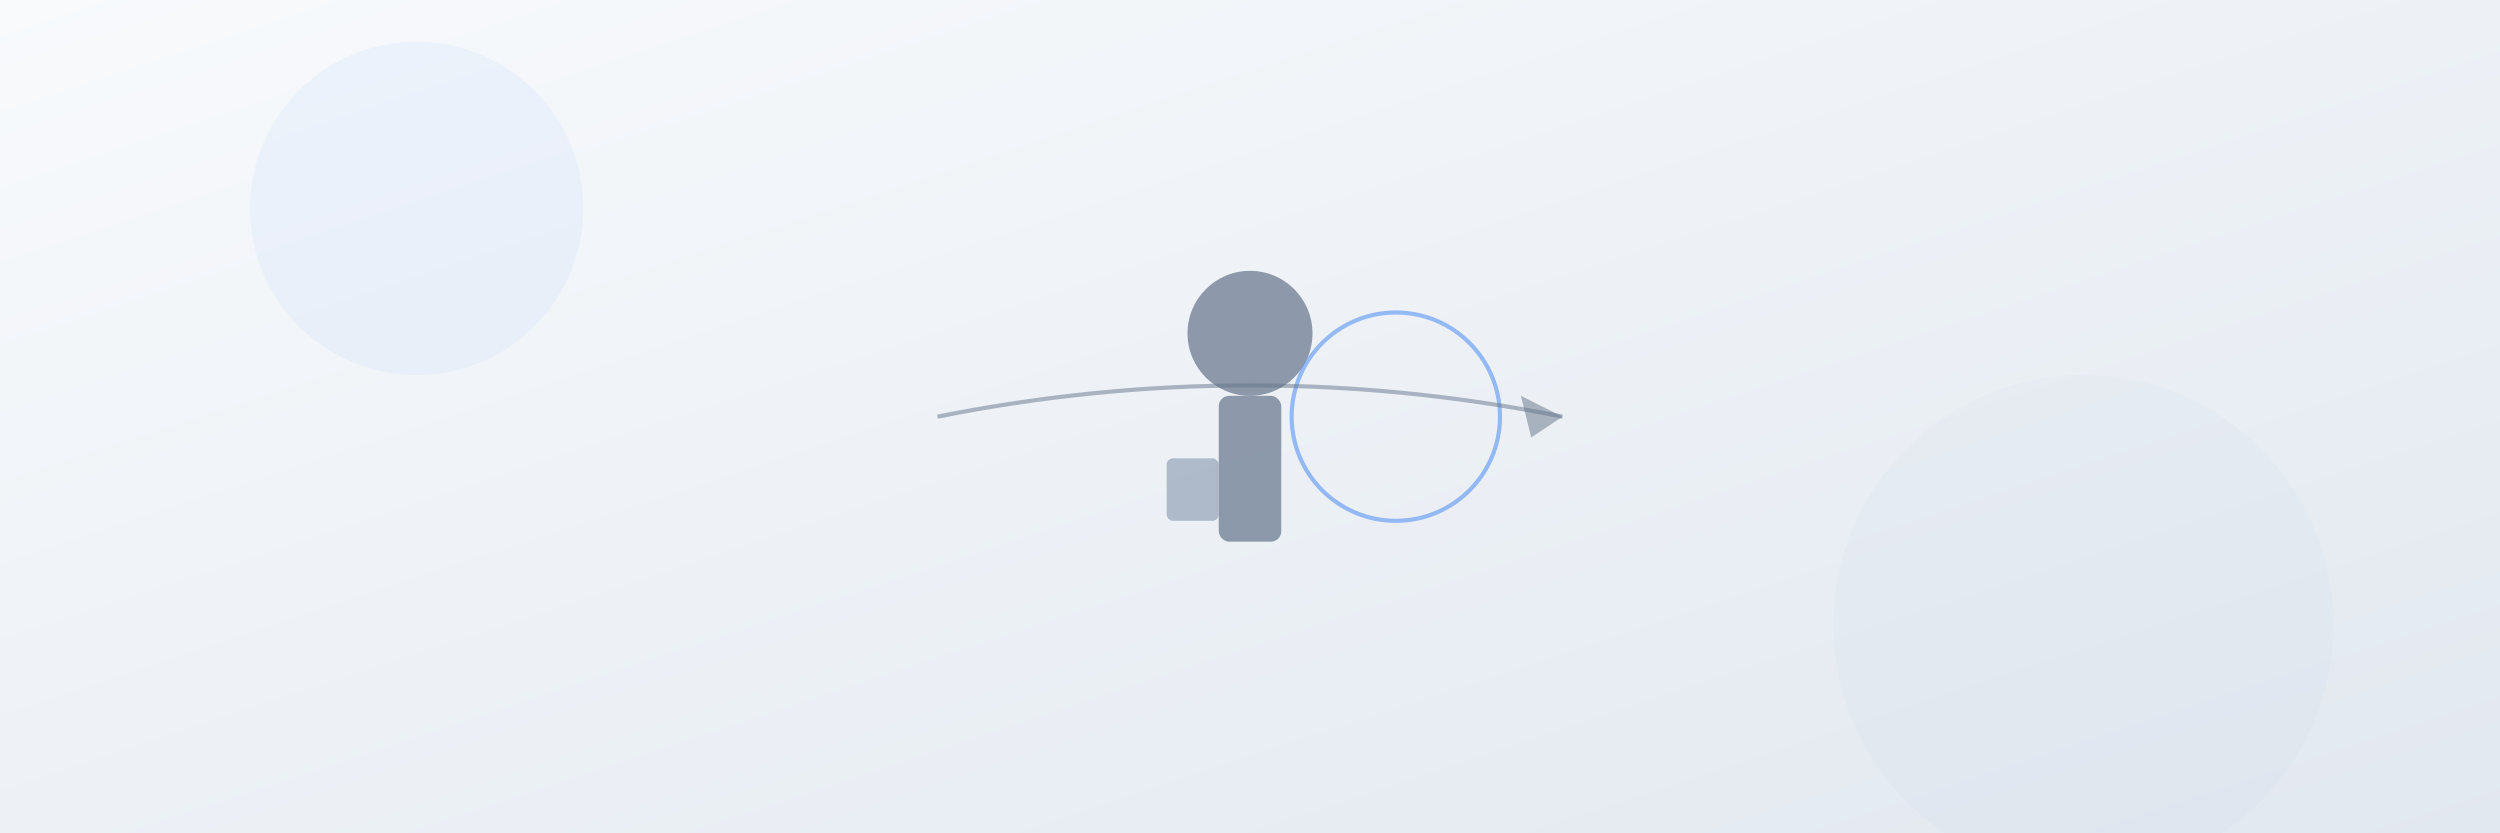
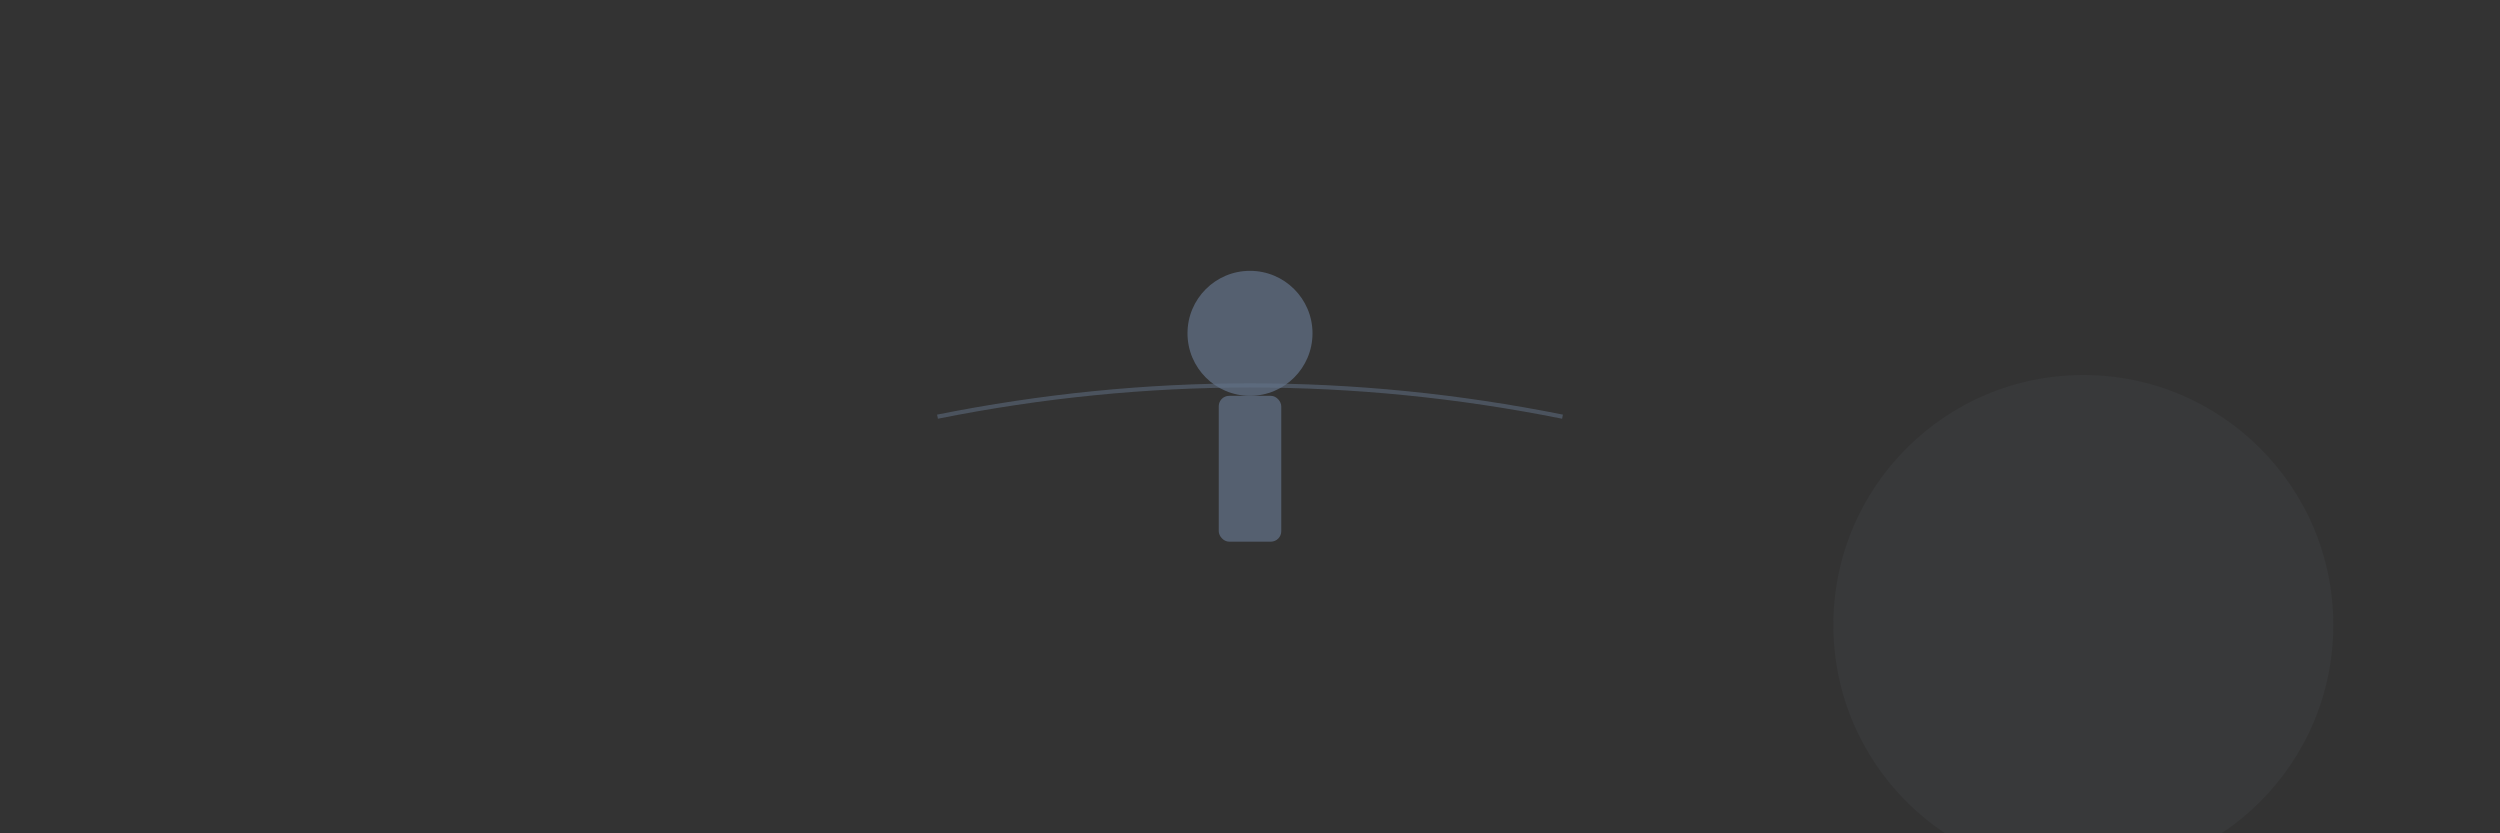
<svg xmlns="http://www.w3.org/2000/svg" width="1200" height="400" viewBox="0 0 1200 400">
  <rect x="0" y="0" width="1200" height="400" fill="#333333" stroke="none" />
  <defs>
    <linearGradient id="bg-gradient" x1="0%" y1="0%" x2="100%" y2="100%">
      <stop offset="0%" stop-color="#f8fafc" />
      <stop offset="100%" stop-color="#e2e8f0" />
    </linearGradient>
  </defs>
-   <rect width="1200" height="400" fill="url(#bg-gradient)" />
  <g transform="translate(600, 200)">
    <circle cx="0" cy="-40" r="30" fill="#64748b" opacity="0.7" />
    <rect x="-15" y="-10" width="30" height="70" rx="5" fill="#64748b" opacity="0.7" />
-     <rect x="-40" y="20" width="25" height="30" rx="3" fill="#94a3b8" opacity="0.7" />
-     <circle cx="70" cy="0" r="50" fill="none" stroke="#3b82f6" stroke-width="2" opacity="0.5" />
  </g>
  <path d="M450,200 Q600,170 750,200" stroke="#64748b" stroke-width="2" fill="none" opacity="0.5" />
-   <polygon points="750,200 730,190 735,210" fill="#64748b" opacity="0.5" />
-   <circle cx="200" cy="100" r="80" fill="#3b82f6" opacity="0.05" />
  <circle cx="1000" cy="300" r="120" fill="#94a3b8" opacity="0.05" />
</svg>